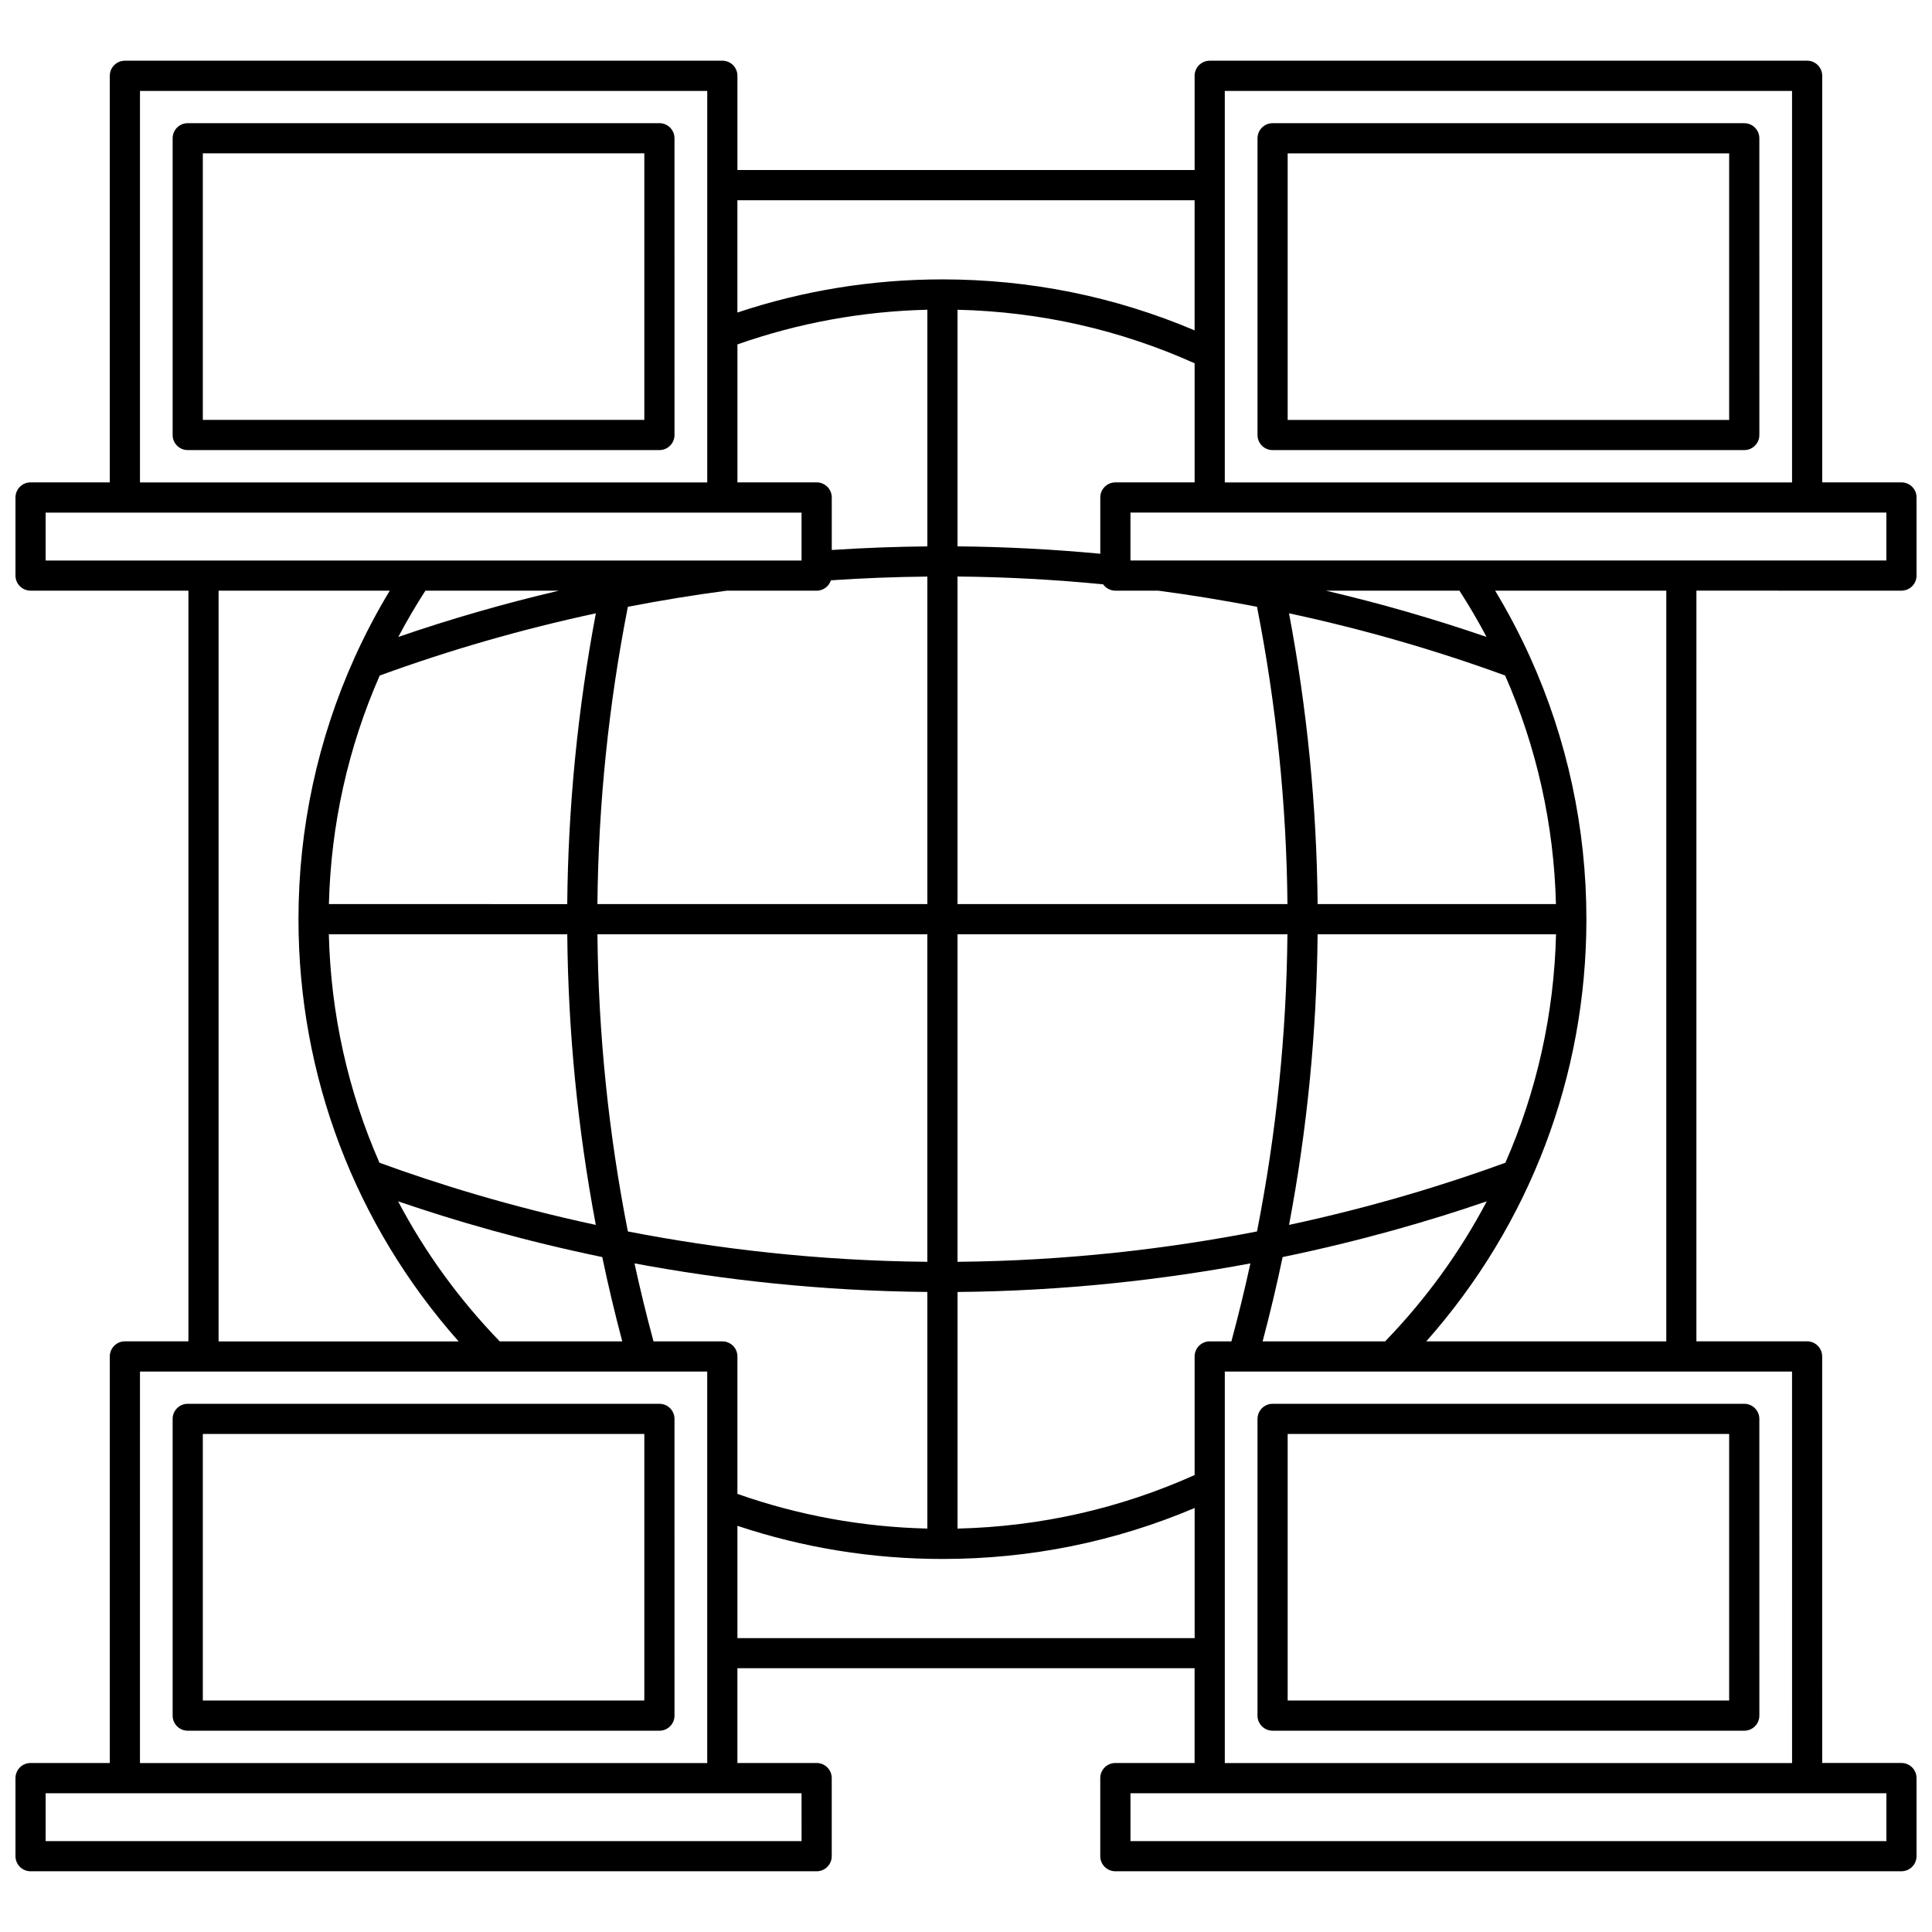
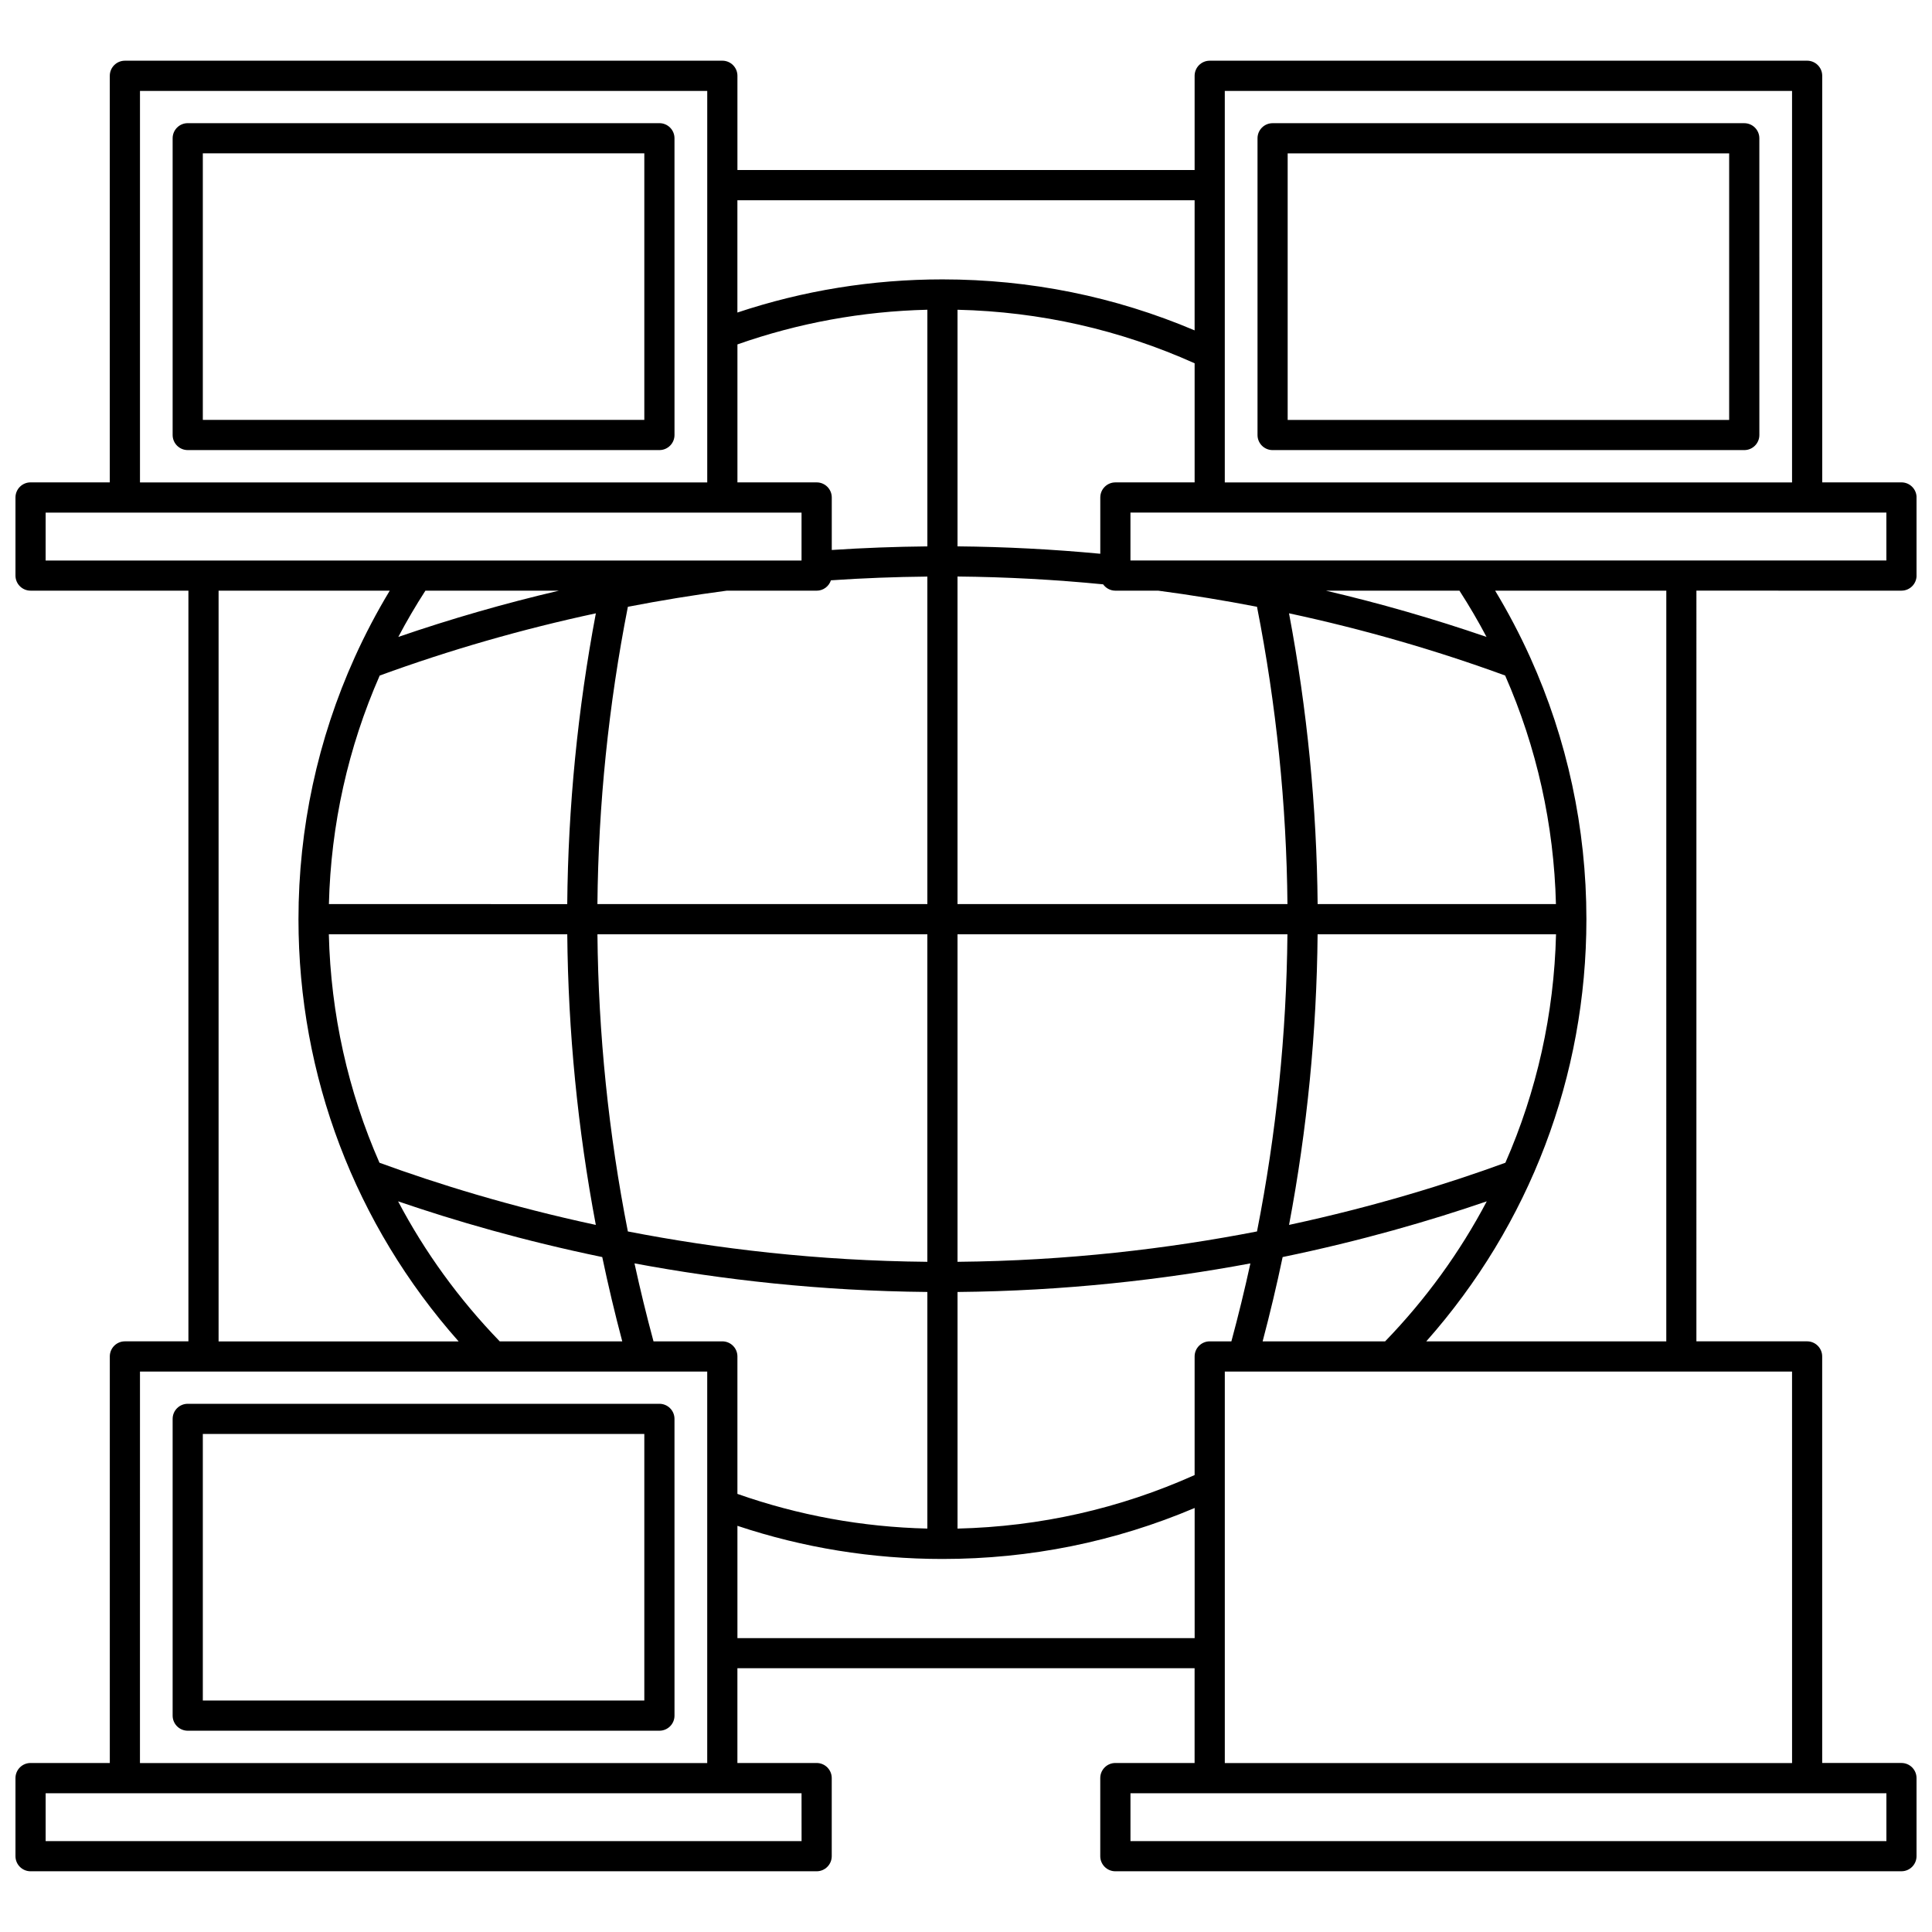
<svg xmlns="http://www.w3.org/2000/svg" width="800px" height="800px" version="1.1" viewBox="144 144 512 512">
  <defs>
    <clipPath id="a">
      <path d="m148.09 160h503.81v480h-503.81z" />
    </clipPath>
  </defs>
  <path d="m318.75 176.64h-125c-2.207 0-4 1.789-4 4v78.637c0 2.207 1.789 4 4 4h125c2.207 0 4-1.789 4-4l-0.004-78.637c0-2.211-1.789-4-3.996-4zm-4 78.637h-117v-70.641h117z" />
  <path d="m481.25 263.28h125c2.207 0 4-1.789 4-4l-0.004-78.633c0-2.207-1.789-4-4-4h-124.99c-2.207 0-4 1.789-4 4v78.637c0 2.207 1.789 3.996 4 3.996zm3.996-78.637h117v70.641h-117z" />
  <g clip-path="url(#a)">
    <path d="m647.91 300.53c2.207 0 4-1.789 4-4v-20.695c0-2.207-1.789-4-4-4h-21l-0.004-107.75c0-2.207-1.789-4-4-4l-158.32 0.004c-2.207 0-4 1.789-4 4v24.973l-121.16-0.004v-24.973c0-2.207-1.789-4-4-4l-158.33 0.004c-2.207 0-4 1.789-4 4v107.75l-20.996-0.004c-2.207 0-4 1.789-4 4v20.695c0 2.207 1.789 4 4 4h41.832v198.94h-16.832c-2.207 0-4 1.789-4 4v107.75l-21-0.008c-2.207 0-4 1.789-4 4v20.695c0 2.207 1.789 4 4 4h208.32c2.207 0 4-1.789 4-4v-20.695c0-2.207-1.789-4-4-4h-21v-25.113h121.16v25.113h-21c-2.207 0-4 1.789-4 4v20.695c0 2.207 1.789 4 4 4l208.32-0.004c2.207 0 4-1.789 4-4v-20.695c0-2.207-1.789-4-4-4h-21l-0.004-107.74c0-2.207-1.789-4-4-4h-29.332l0.004-198.94zm-4-7.996h-110.92-0.004-53.504-0.023-35.879v-12.695h179.32l21.008-0.004zm-165.3 206.94c1.961-7.406 3.731-14.855 5.301-22.34 20.852-4.309 39.074-9.609 54.098-14.766-7.074 13.426-16.105 25.91-26.938 37.109zm-14.023 0c-2.207 0-4 1.789-4 4v31.43c-19.84 8.898-40.945 13.668-62.832 14.188v-62.703c28.363-0.262 54.461-3.254 77.613-7.574-1.508 6.922-3.188 13.812-5.039 20.664zm-129.16 0h-18.242c-1.852-6.852-3.531-13.742-5.039-20.664 23.152 4.32 49.254 7.312 77.613 7.574v62.703c-17.273-0.41-34.172-3.5-50.336-9.188v-36.43c0.004-2.203-1.789-3.996-3.996-3.996zm-58.992 0c-10.832-11.199-19.863-23.684-26.938-37.109 15.027 5.156 33.25 10.461 54.105 14.77 1.57 7.484 3.336 14.934 5.301 22.34zm15.684-198.94c-14.445 3.383-28.656 7.477-42.559 12.258 2.199-4.176 4.598-8.266 7.176-12.258zm47.309-65.262c16.164-5.688 33.062-8.773 50.336-9.188v62.715c-8.434 0.078-16.914 0.398-25.336 0.953v-13.914c0-2.207-1.789-4-4-4h-21zm121.16 5v31.57h-21c-2.207 0-4 1.789-4 4v14.91c-12.562-1.188-25.25-1.844-37.836-1.961v-62.703c21.895 0.516 42.996 5.285 62.836 14.184zm-9.641 60.262c8.785 1.16 17.512 2.594 26.172 4.269 5.113 25.984 7.824 52.434 8.07 78.785h-87.438v-86.805c12.84 0.121 25.785 0.816 38.59 2.074 0.727 1.012 1.902 1.676 3.242 1.676zm-61.191 177.86c-29.148-0.273-55.863-3.481-79.367-8.047-5.109-25.965-7.812-52.328-8.062-78.754h87.43zm7.996-86.801h87.43c-0.246 26.43-2.949 52.793-8.062 78.754-23.504 4.566-50.223 7.777-79.367 8.047zm-37.328-91.055c1.77 0 3.254-1.156 3.781-2.75 8.488-0.578 17.047-0.906 25.555-0.988v86.793h-87.438c0.25-26.352 2.961-52.797 8.07-78.785 8.66-1.68 17.387-3.109 26.172-4.269zm-115.8 22.492c18.559-6.781 37.723-12.297 57.285-16.492-4.805 25.441-7.348 51.293-7.586 77.059l-63.16-0.004c0.52-21.023 5.102-41.535 13.461-60.562zm49.707 68.562c0.238 25.836 2.766 51.609 7.566 77.023-22.676-4.867-42.035-10.887-57.336-16.477-8.305-18.918-12.902-39.406-13.418-60.547zm248.61 60.547c-15.297 5.59-34.656 11.605-57.328 16.473 4.801-25.41 7.328-51.188 7.566-77.023h63.184c-0.516 21.141-5.117 41.633-13.422 60.551zm-49.754-68.547c-0.238-25.766-2.781-51.617-7.586-77.059 19.566 4.195 38.723 9.711 57.277 16.488 8.363 19.027 12.945 39.539 13.461 60.566l-63.152 0.008zm2.203-83.055h35.379c2.578 3.996 4.973 8.082 7.176 12.258-13.898-4.781-28.109-8.875-42.555-12.258zm-26.809-132.44h150.33v103.75h-150.33zm-7.996 28.973v34.484c-21.129-8.957-43.578-13.508-66.832-13.512h-0.004c-18.621 0-36.871 2.961-54.332 8.785v-29.758zm-279.49-28.973h150.33v103.75h-150.33zm-25 111.75h200.32v12.695h-48.371-0.027-53.5-0.016l-98.41 0.004zm45.832 20.695h45.355c-3.445 5.711-6.539 11.594-9.266 17.629-0.008 0.016-0.016 0.031-0.02 0.047-9.797 21.684-14.898 45.25-14.898 69.379 0 41.551 15.008 80.93 42.441 111.89l-63.613 0.004zm-20.832 206.94h133 0.012 0.016 17.297v103.75l-150.33-0.004zm175.33 124.44h-200.33v-12.695h200.32zm-17-53.805v-29.758c17.461 5.824 35.707 8.785 54.332 8.785h0.004c23.254 0 45.703-4.551 66.832-13.512v34.484zm304.49 53.805h-200.33v-12.695h200.33zm-25-20.695h-150.33v-103.75h4.797 0.016 0.012 145.5zm-33.332-111.75h-63.609c27.426-30.949 42.43-70.316 42.438-111.86 0-0.012 0.004-0.023 0.004-0.031 0-0.012-0.004-0.02-0.004-0.031-0.004-24.102-5.102-47.645-14.879-69.305-0.02-0.043-0.039-0.086-0.059-0.129-2.723-6.019-5.812-11.891-9.25-17.59h45.363z" />
  </g>
  <path d="m318.75 516.02h-125c-2.207 0-4 1.789-4 4v78.637c0 2.207 1.789 4 4 4h125c2.207 0 4-1.789 4-4l-0.004-78.637c0-2.207-1.789-4-3.996-4zm-4 78.637h-117v-70.637h117z" />
-   <path d="m477.25 520.02v78.637c0 2.207 1.789 4 4 4h125c2.207 0 4-1.789 4-4l-0.004-78.637c0-2.207-1.789-4-4-4h-124.99c-2.211 0-4 1.793-4 4zm7.996 4h117v70.641l-117-0.004z" />
</svg>